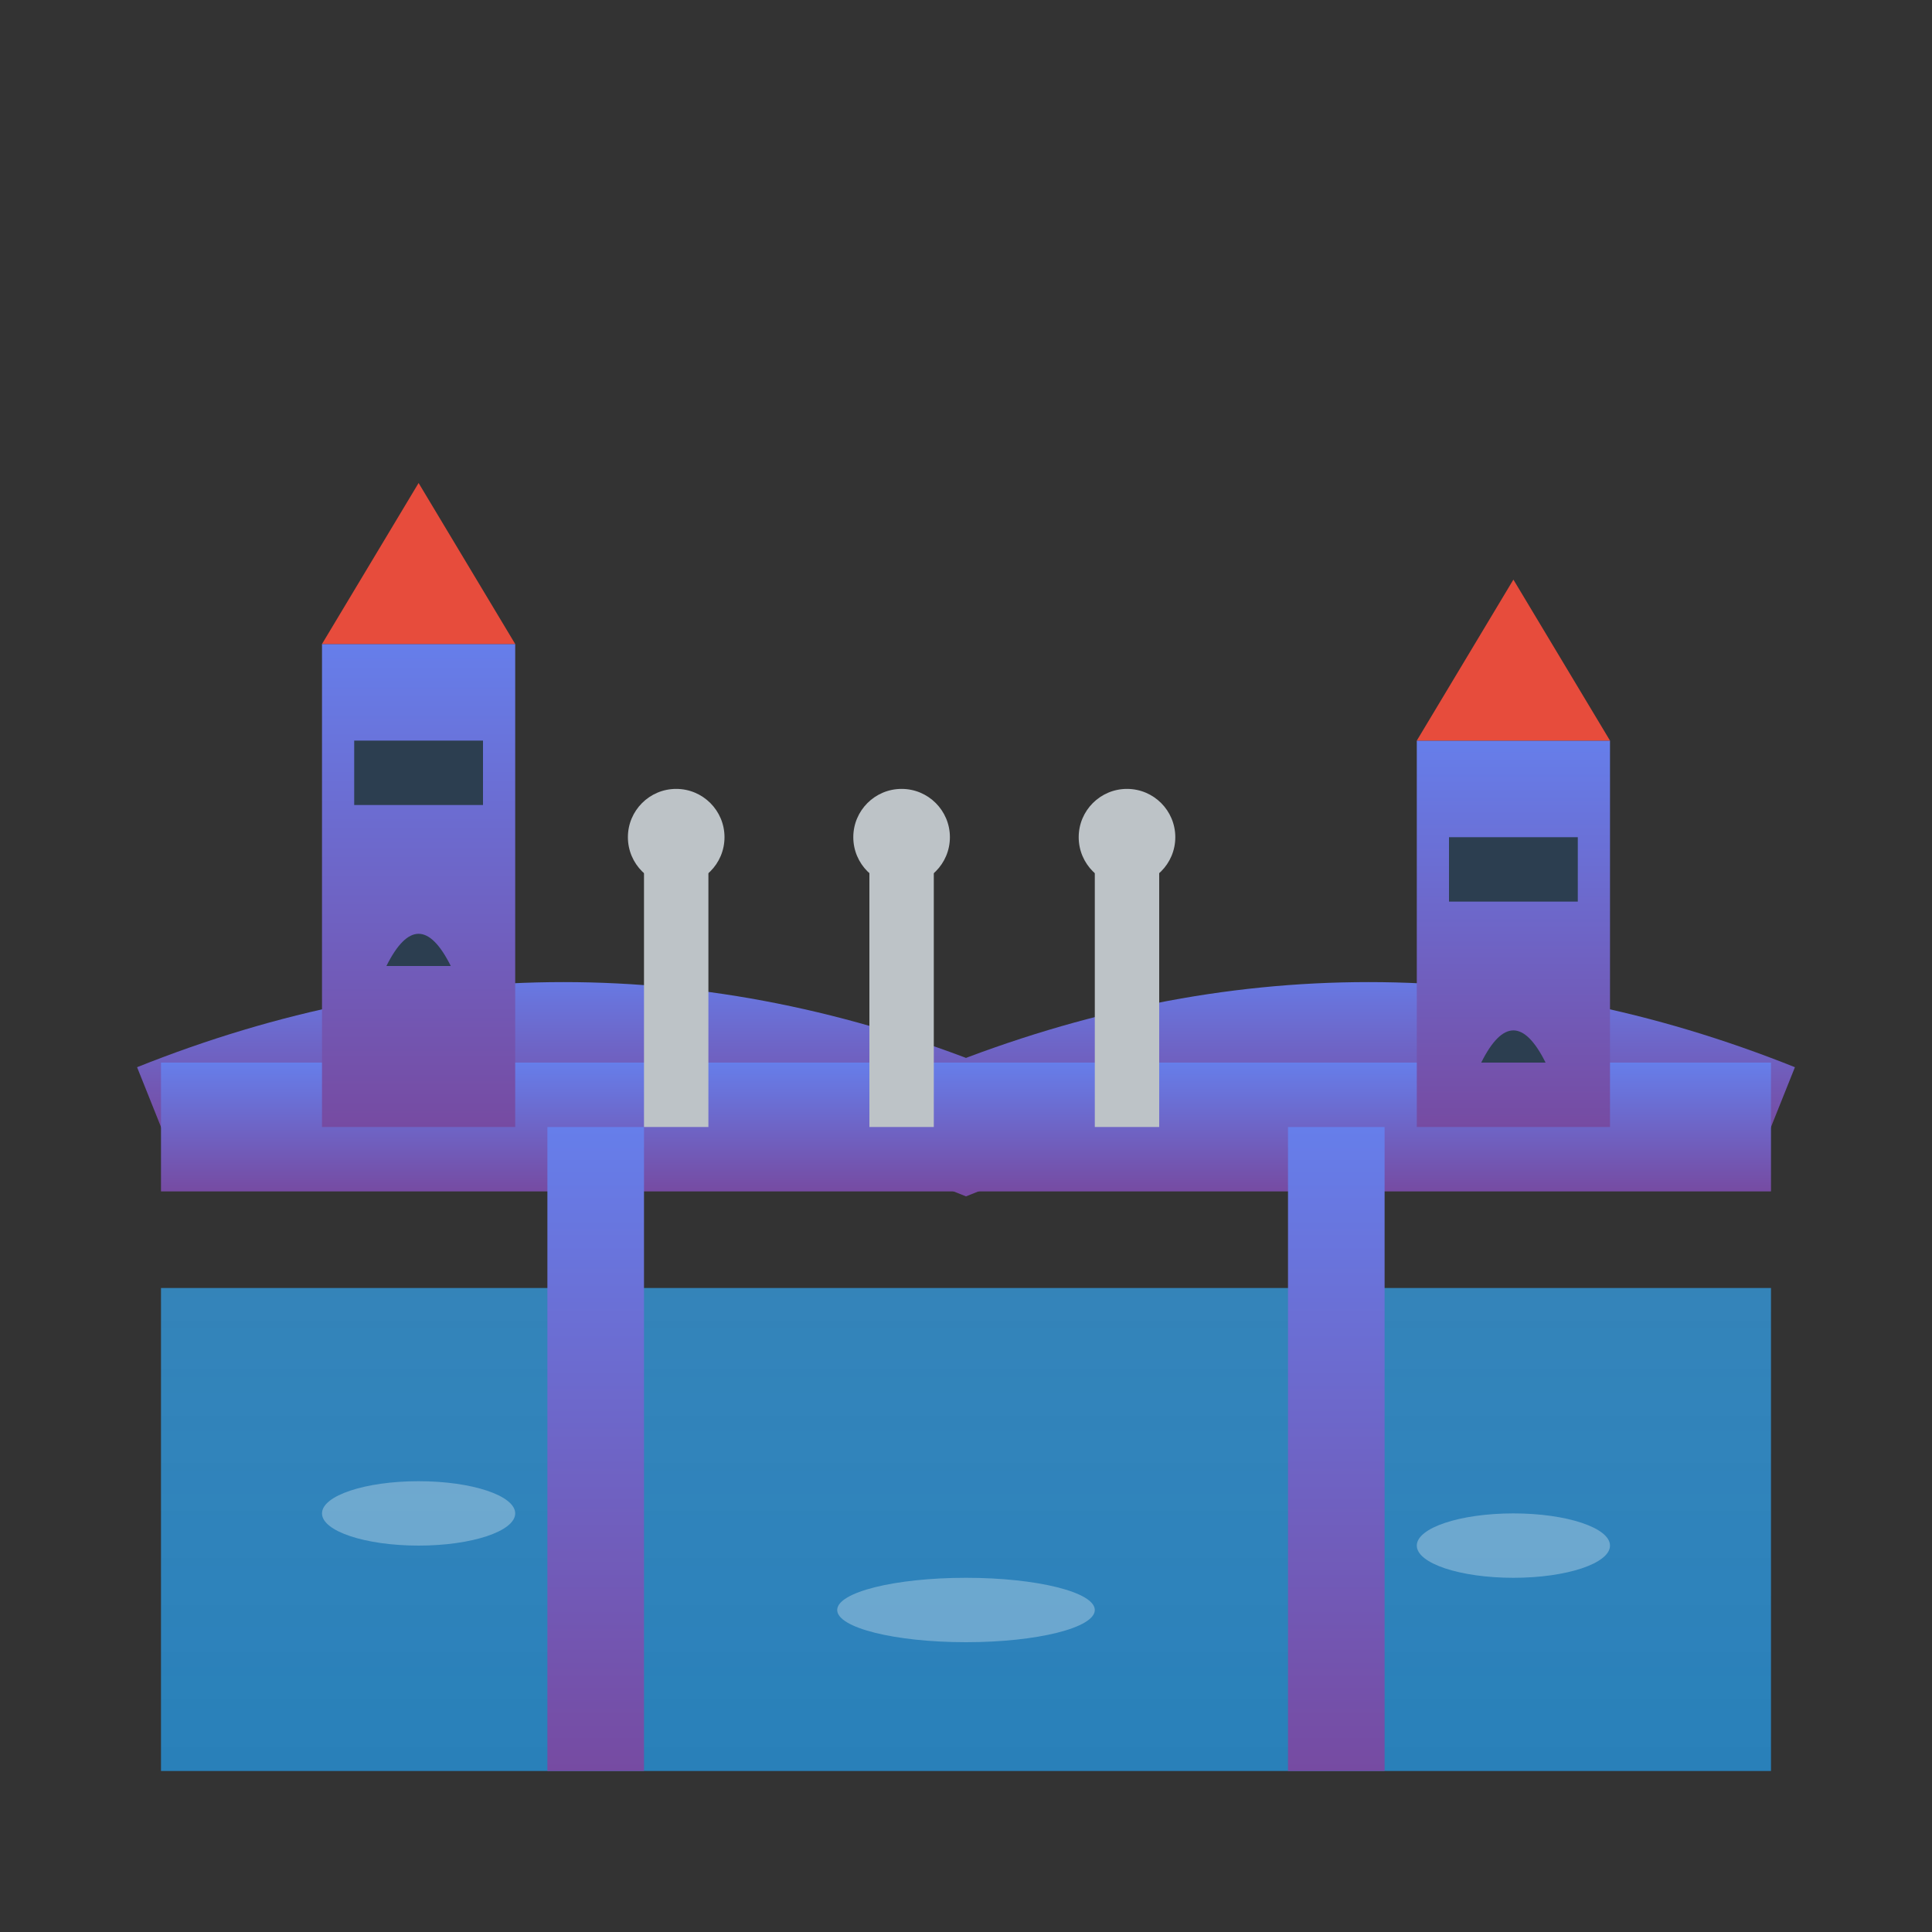
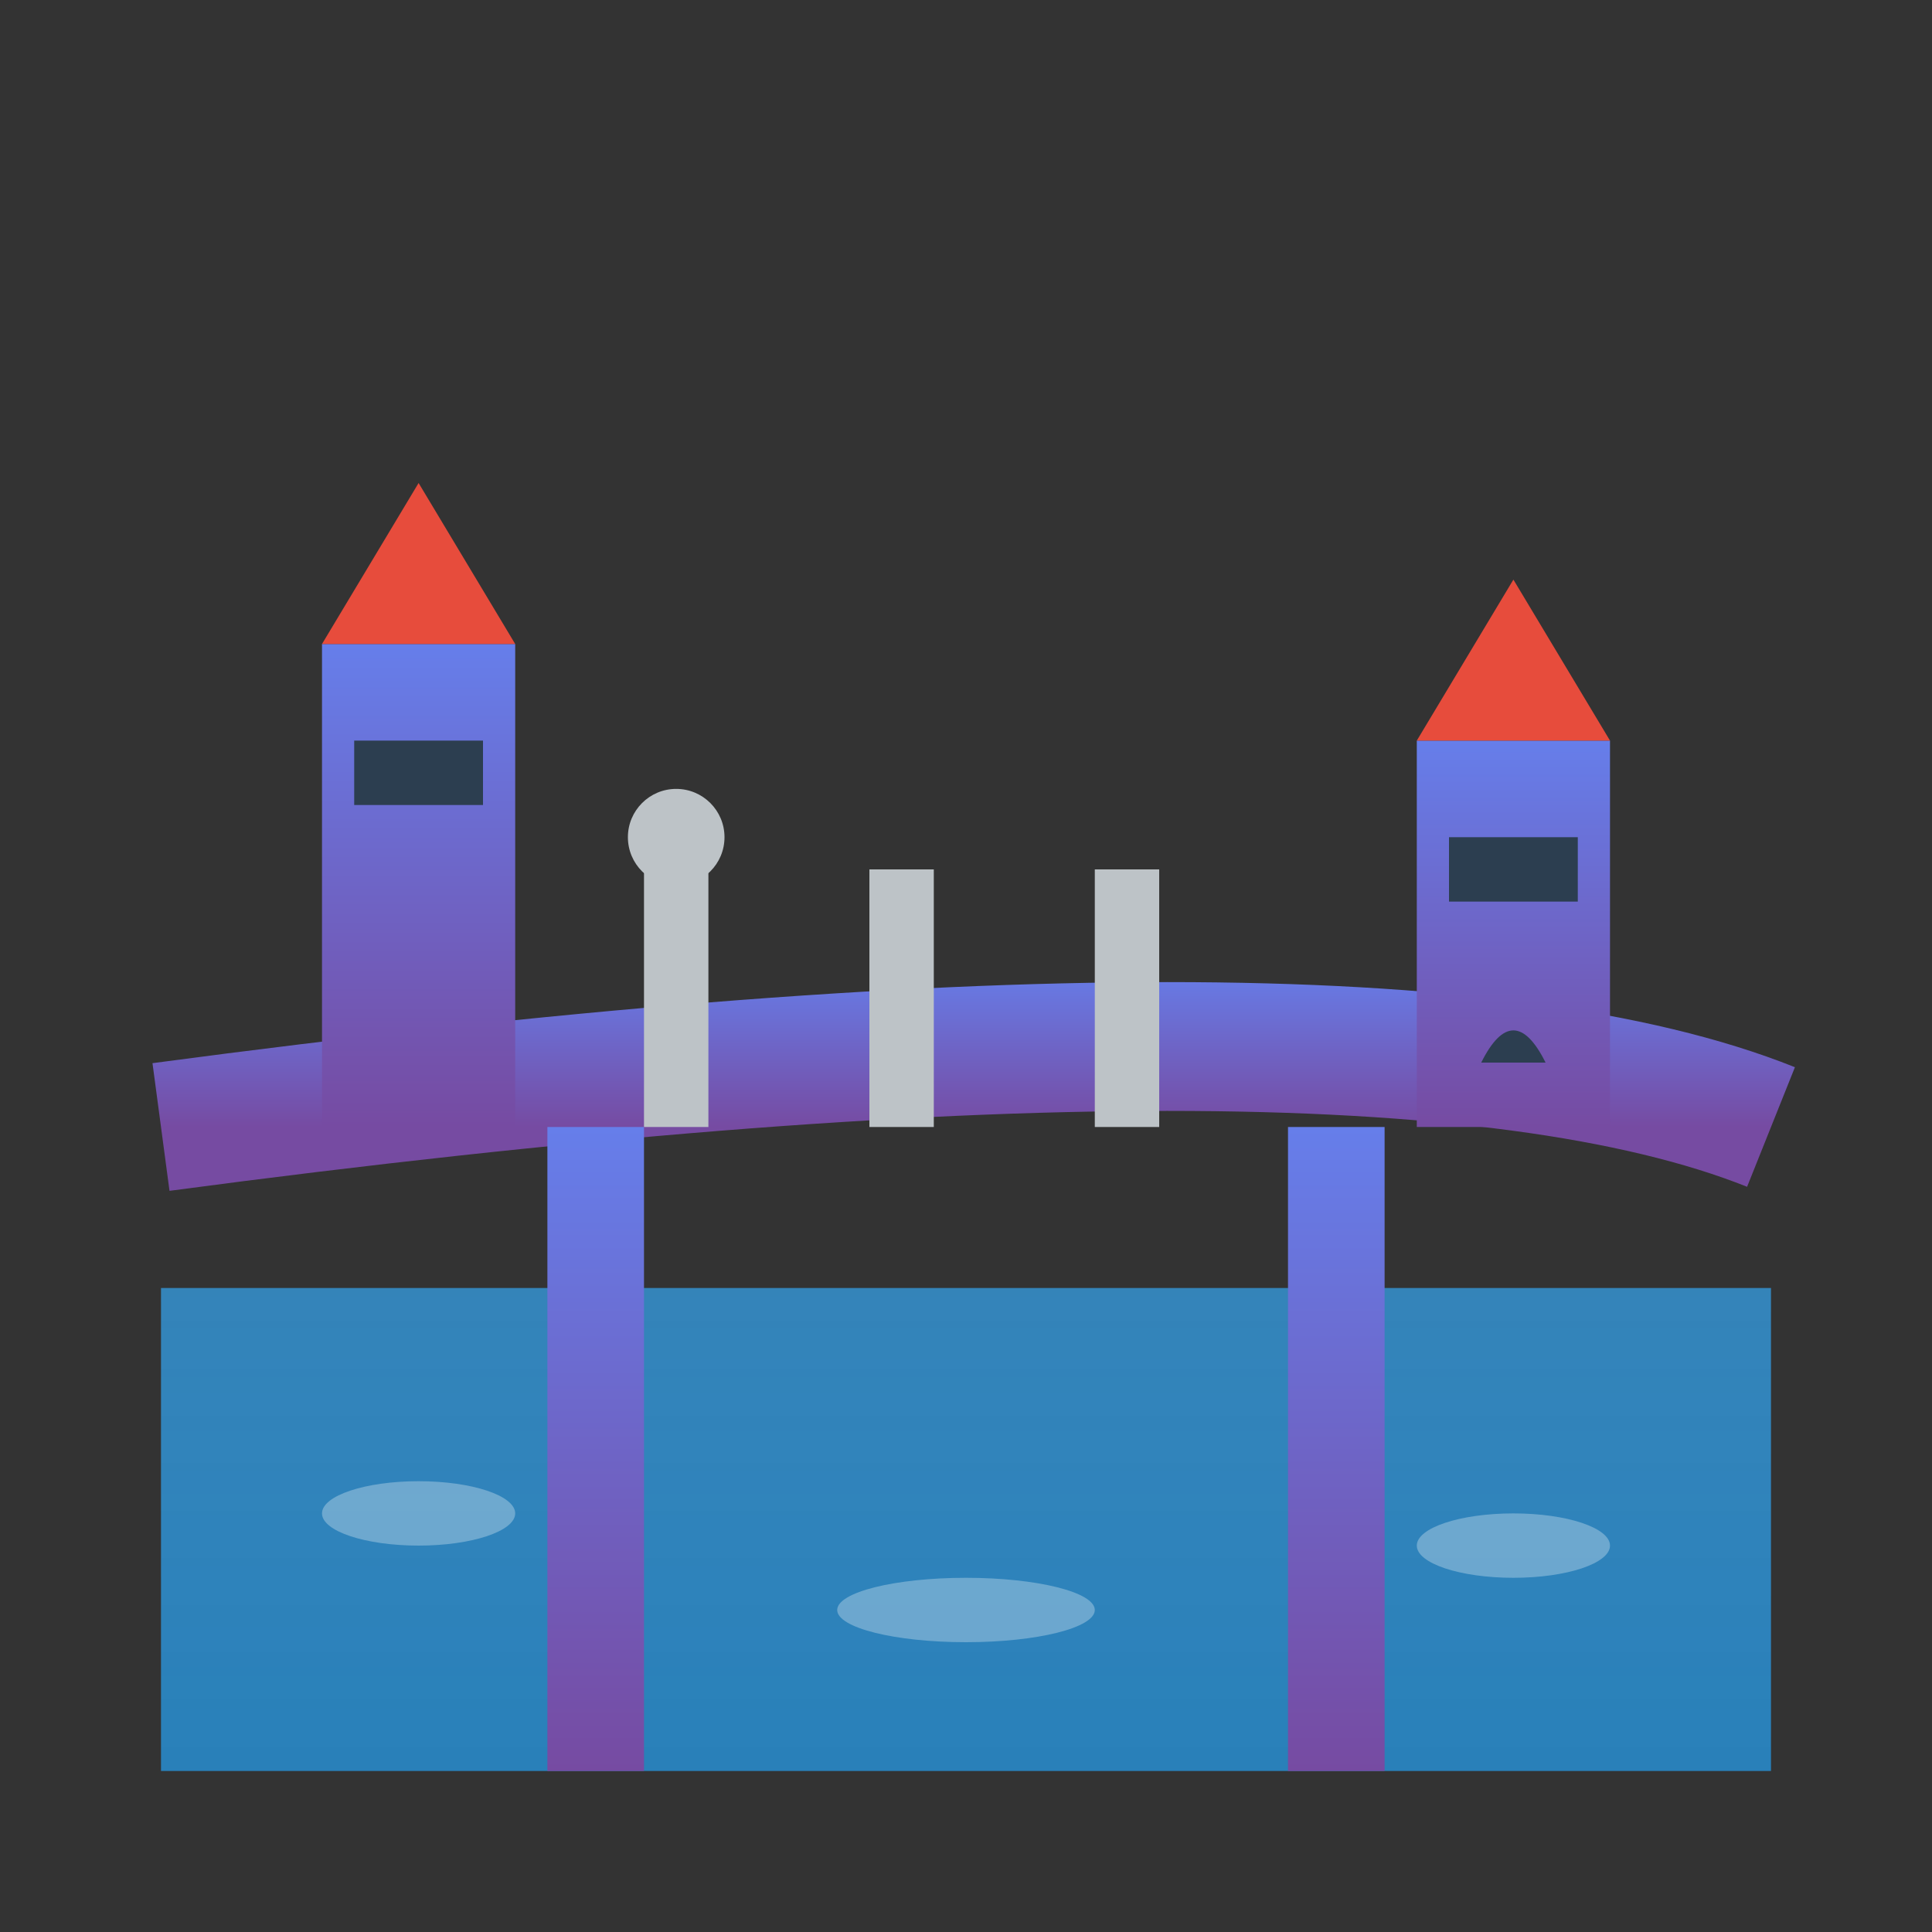
<svg xmlns="http://www.w3.org/2000/svg" width="60" height="60" viewBox="0 0 60 60">
  <rect x="0" y="0" width="60" height="60" fill="#333333" stroke="none" />
  <defs>
    <linearGradient id="bridgeGradient" x1="0%" y1="0%" x2="0%" y2="100%">
      <stop offset="0%" style="stop-color:#667eea;stop-opacity:1" />
      <stop offset="100%" style="stop-color:#764ba2;stop-opacity:1" />
    </linearGradient>
    <linearGradient id="waterGradient" x1="0%" y1="0%" x2="0%" y2="100%">
      <stop offset="0%" style="stop-color:#3498db;stop-opacity:0.8" />
      <stop offset="100%" style="stop-color:#2980b9;stop-opacity:1" />
    </linearGradient>
  </defs>
  <g transform="translate(5, 5)">
    <rect x="0" y="35" width="50" height="15" fill="url(#waterGradient)" />
-     <path d="M0 30 Q12.5 25 25 30 Q37.5 25 50 30" stroke="url(#bridgeGradient)" stroke-width="4" fill="none" />
-     <rect x="0" y="28" width="50" height="4" fill="url(#bridgeGradient)" />
+     <path d="M0 30 Q37.5 25 50 30" stroke="url(#bridgeGradient)" stroke-width="4" fill="none" />
    <rect x="5" y="15" width="6" height="15" fill="url(#bridgeGradient)" />
    <rect x="39" y="18" width="6" height="12" fill="url(#bridgeGradient)" />
    <polygon points="5,15 8,10 11,15" fill="#e74c3c" />
    <polygon points="39,18 42,13 45,18" fill="#e74c3c" />
    <rect x="15" y="22" width="2" height="8" fill="#bdc3c7" />
    <circle cx="16" cy="21" r="1.5" fill="#bdc3c7" />
    <rect x="22" y="22" width="2" height="8" fill="#bdc3c7" />
-     <circle cx="23" cy="21" r="1.5" fill="#bdc3c7" />
    <rect x="29" y="22" width="2" height="8" fill="#bdc3c7" />
-     <circle cx="30" cy="21" r="1.5" fill="#bdc3c7" />
    <rect x="12" y="30" width="3" height="20" fill="url(#bridgeGradient)" />
    <rect x="35" y="30" width="3" height="20" fill="url(#bridgeGradient)" />
    <ellipse cx="8" cy="42" rx="3" ry="1" fill="rgba(255,255,255,0.3)" />
    <ellipse cx="25" cy="45" rx="4" ry="1" fill="rgba(255,255,255,0.3)" />
    <ellipse cx="42" cy="43" rx="3" ry="1" fill="rgba(255,255,255,0.3)" />
    <rect x="6" y="18" width="4" height="2" fill="#2c3e50" />
    <rect x="40" y="21" width="4" height="2" fill="#2c3e50" />
-     <path d="M7 25 Q8 23 9 25" fill="#2c3e50" />
    <path d="M41 28 Q42 26 43 28" fill="#2c3e50" />
  </g>
</svg>